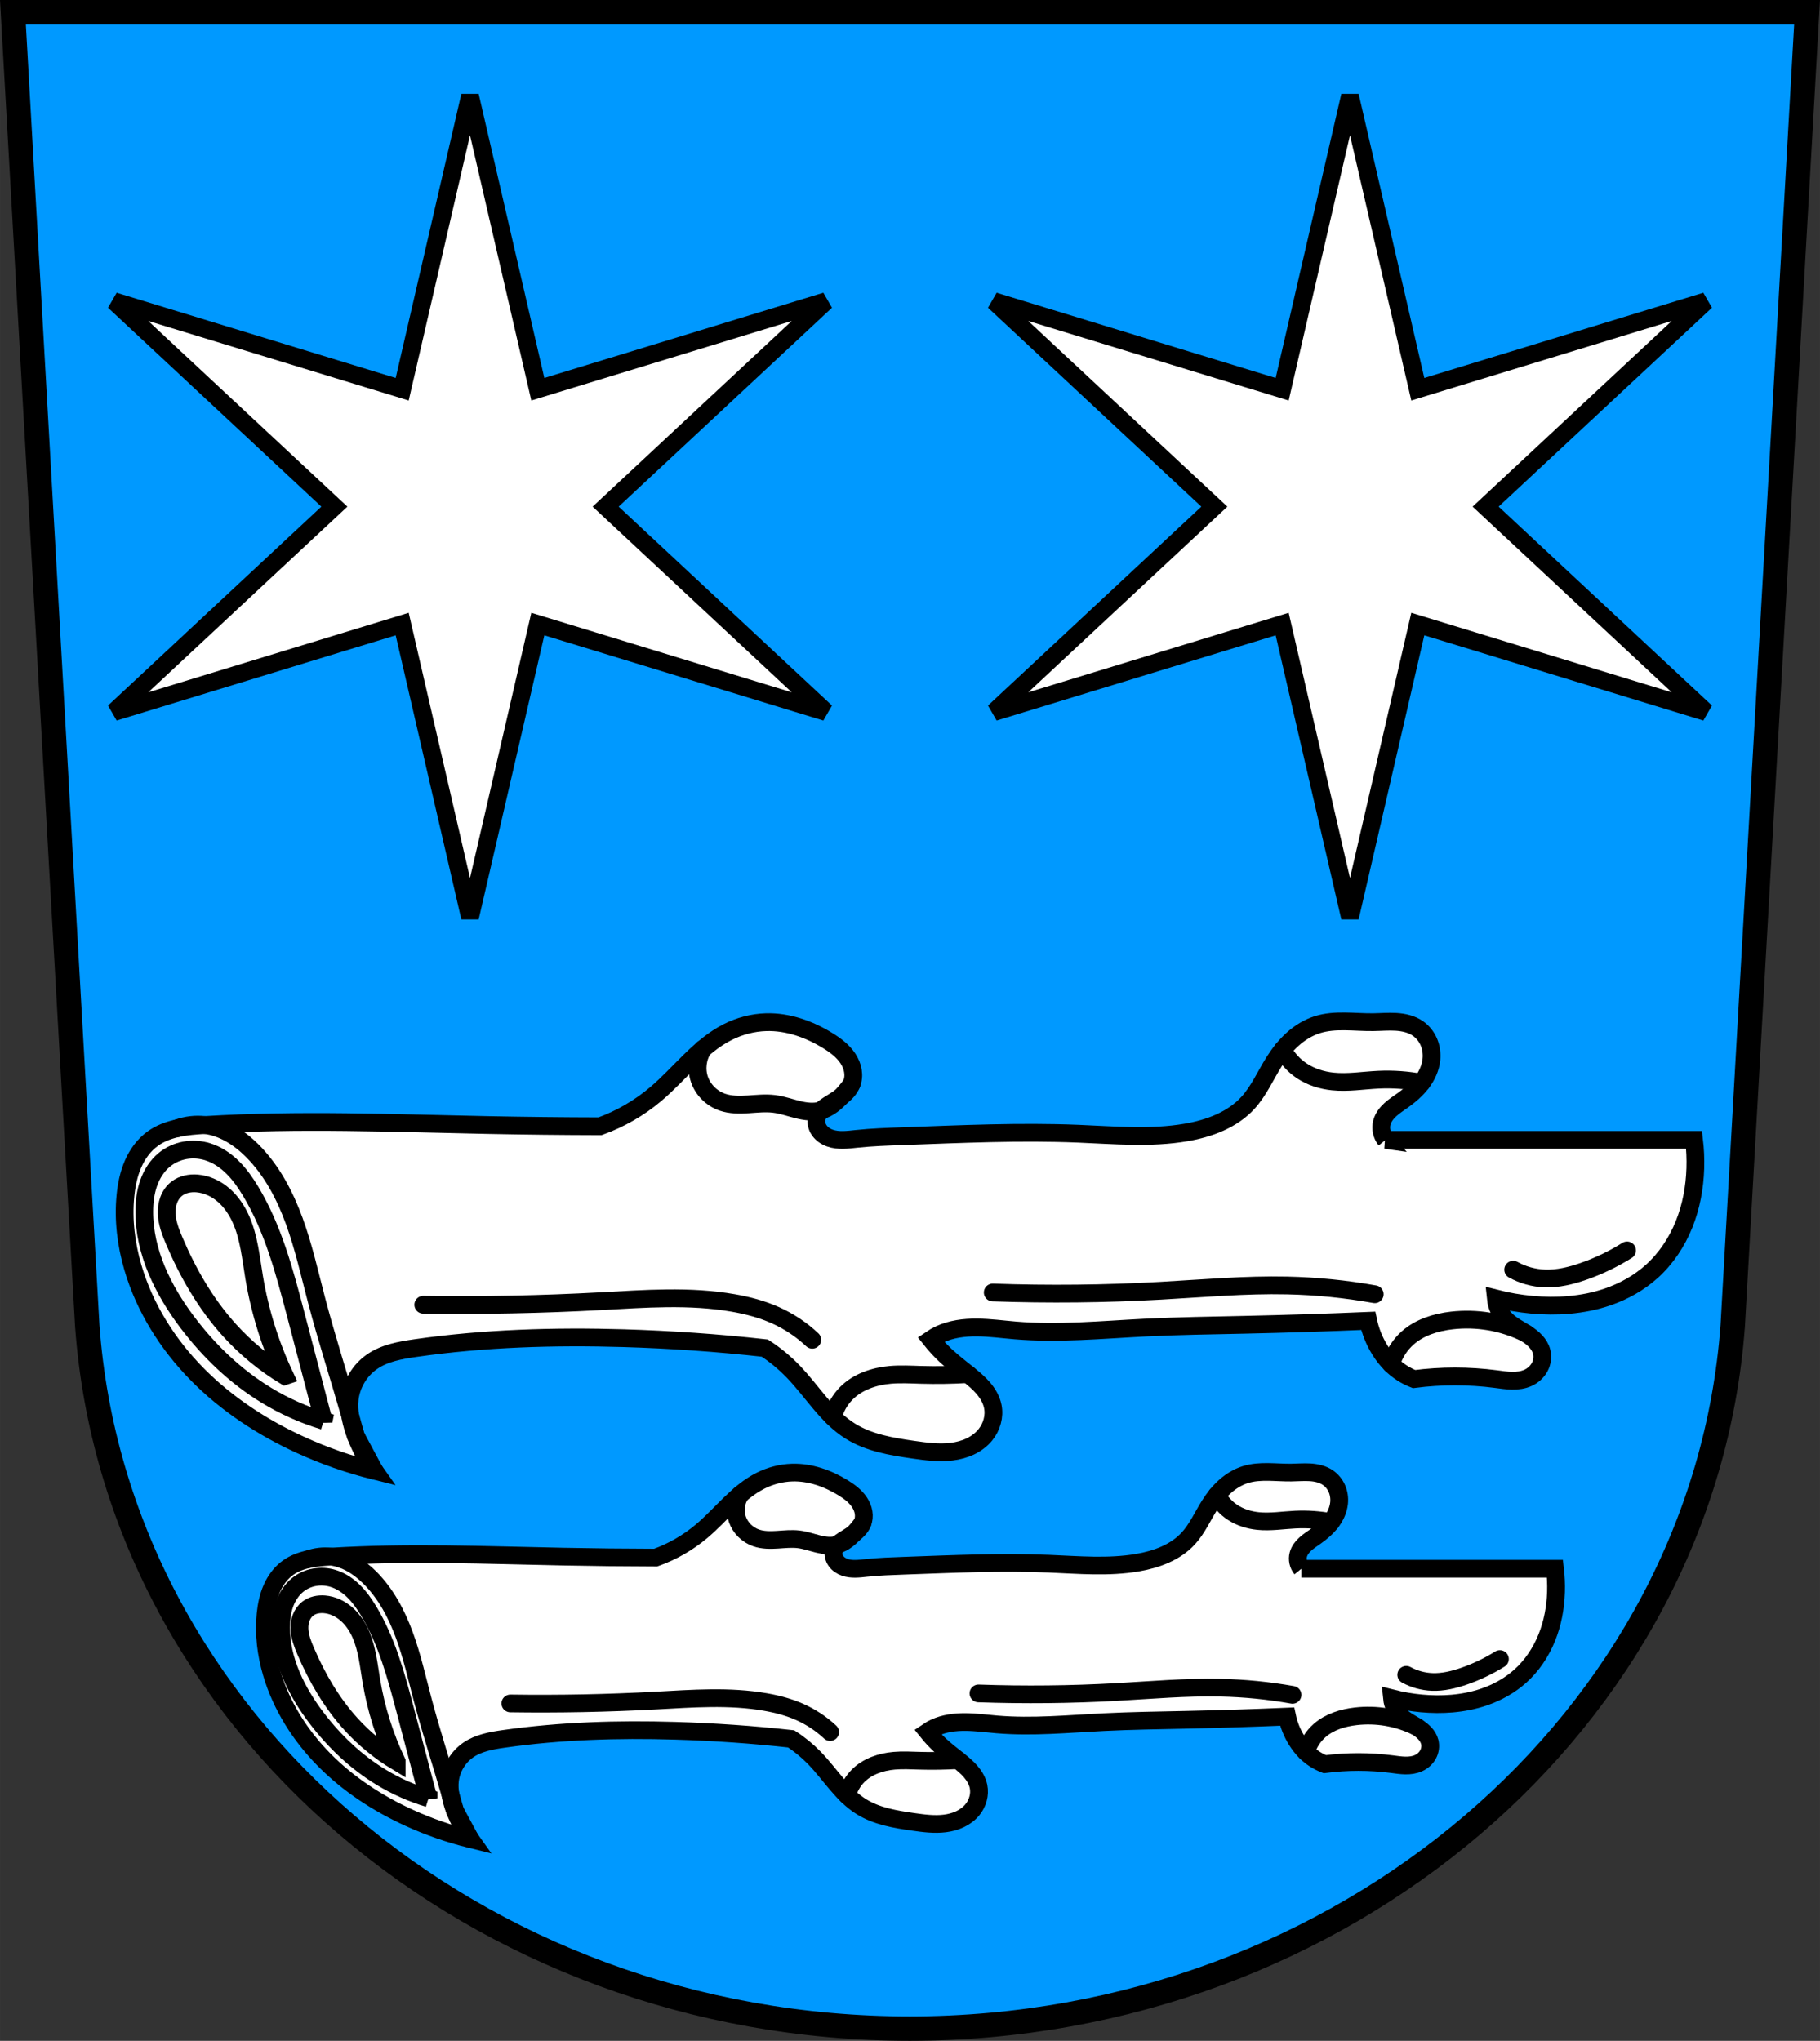
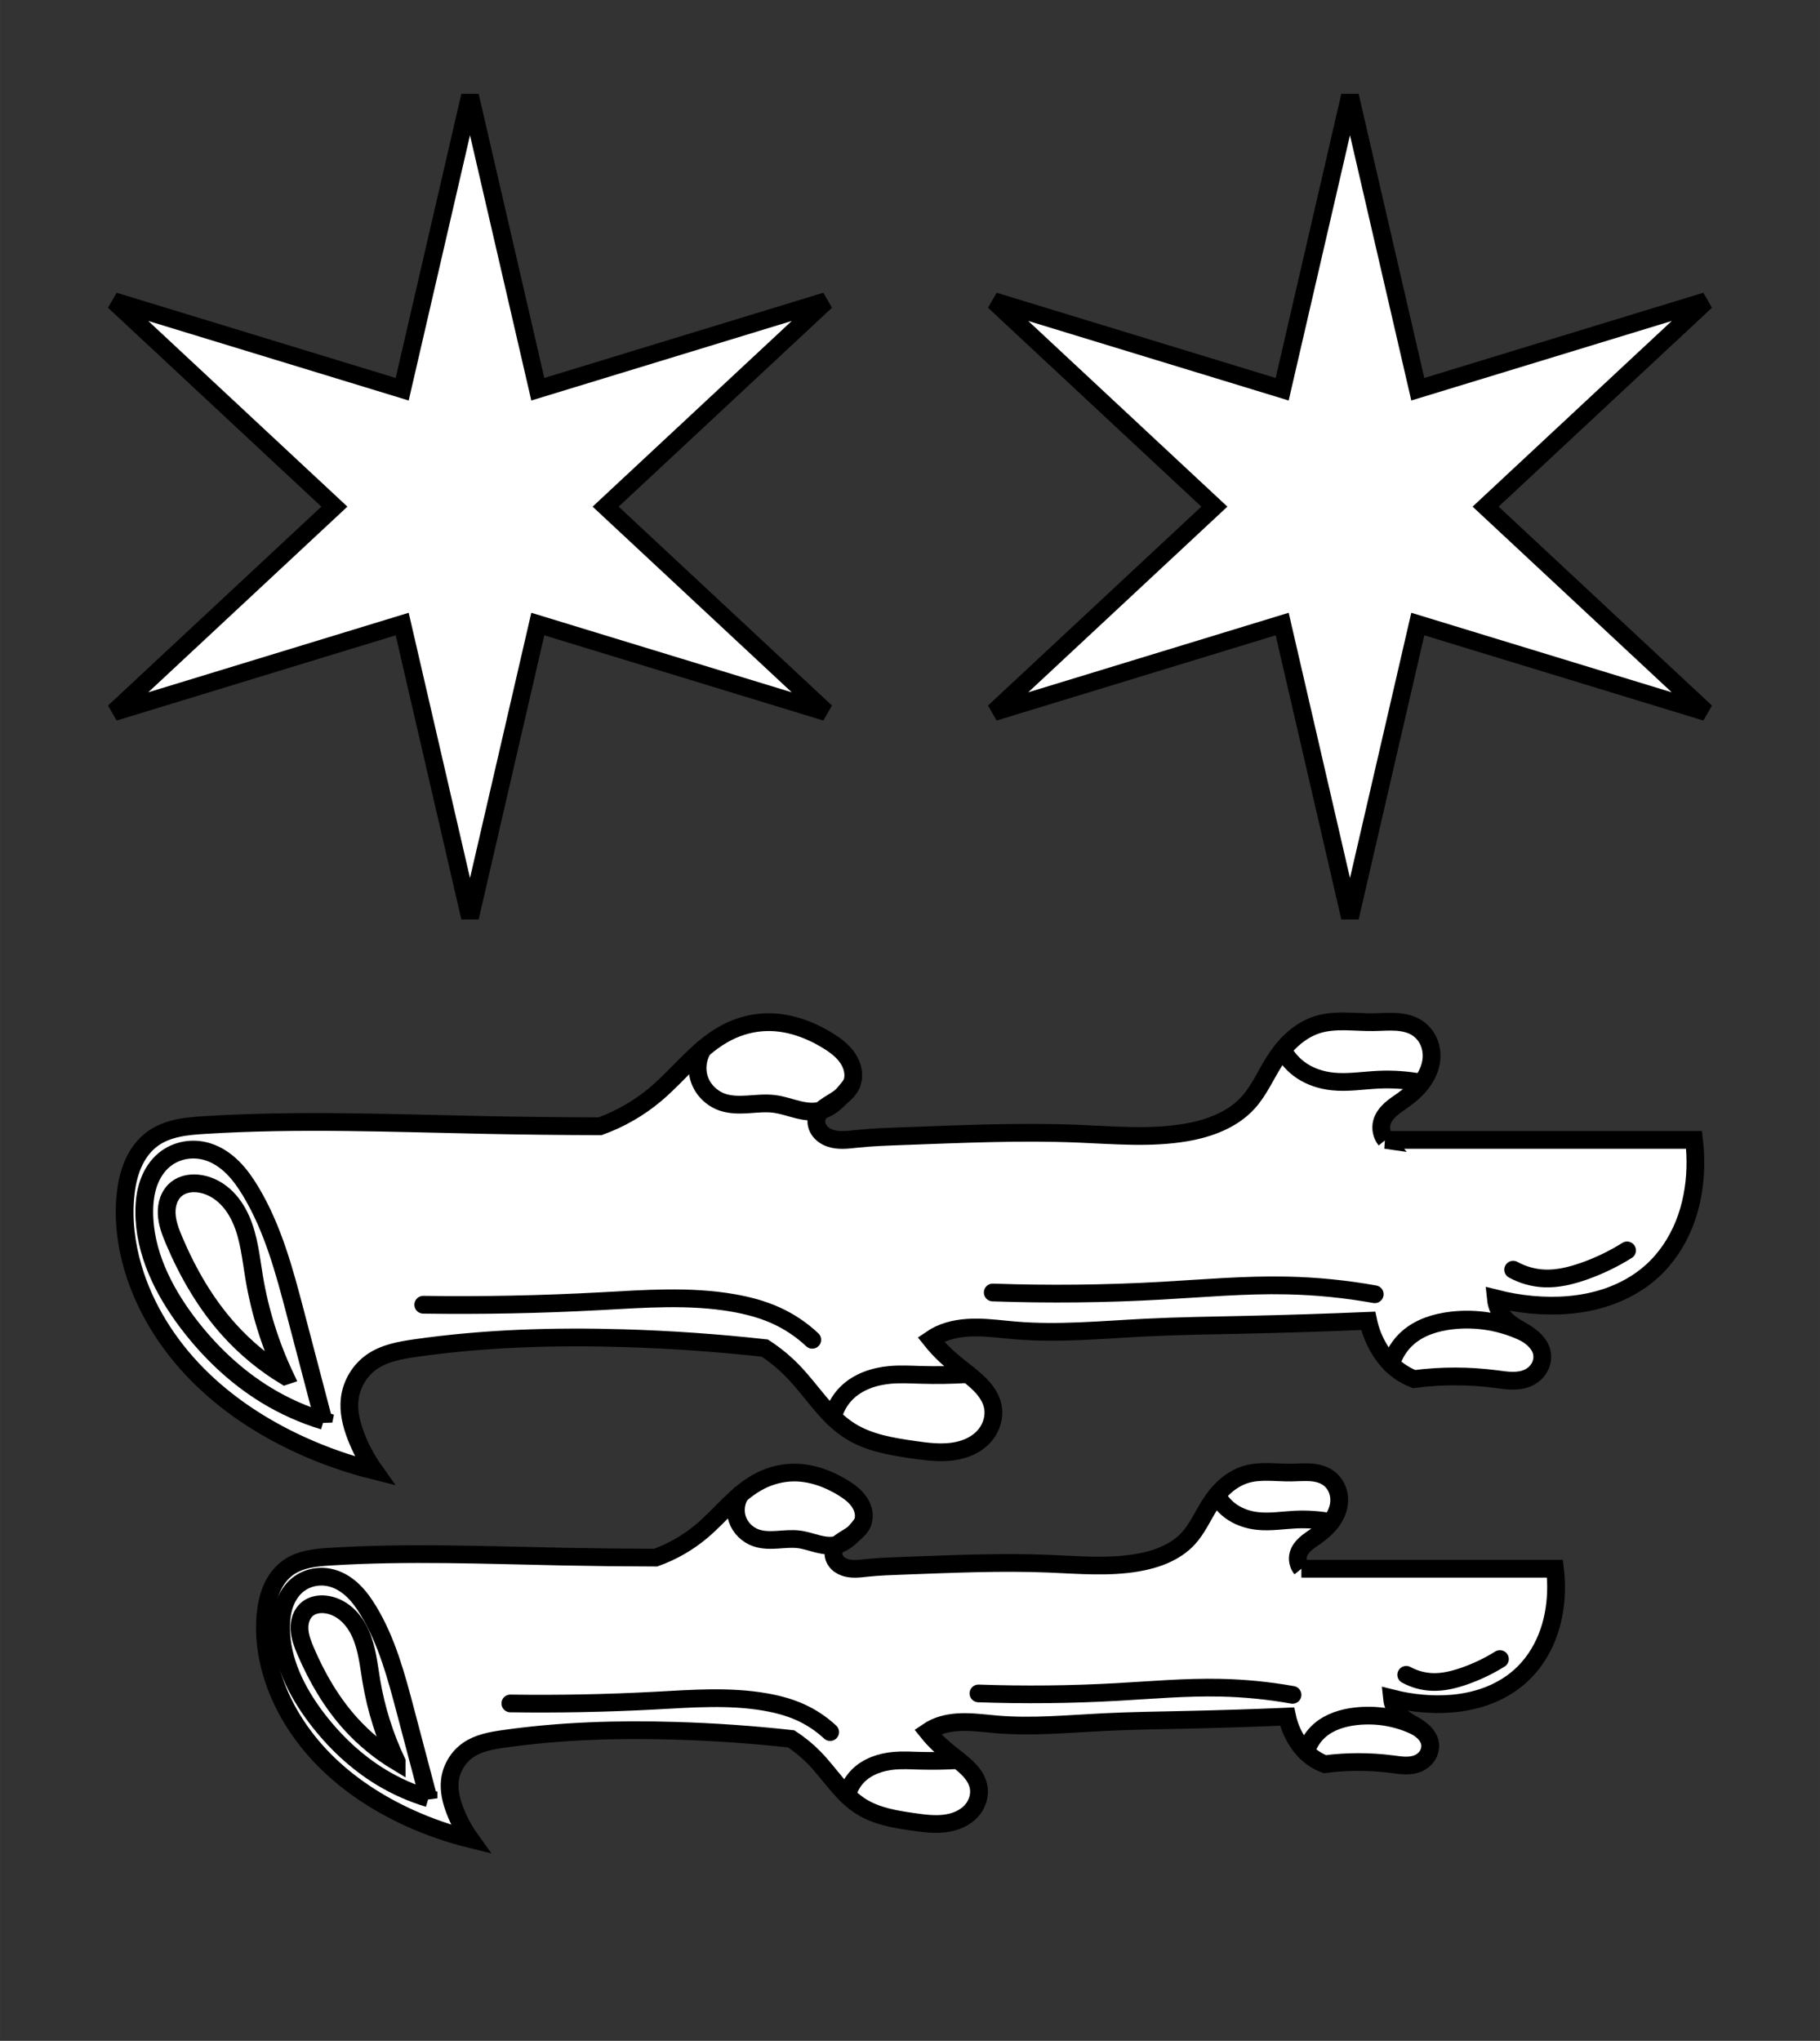
<svg xmlns="http://www.w3.org/2000/svg" xmlns:xlink="http://www.w3.org/1999/xlink" width="819.92" height="919.23" viewBox="0 0 819.916 919.234">
  <rect x="0" y="0" width="819.916" height="919.234" fill="#333333" stroke="none" />
  <g transform="translate(.536-59.963)">
    <g fill-rule="evenodd">
-       <path d="m5.284 65.46l33.492 591.69c12.96 177.69 175.52 316.52 370.64 316.54 194.85-.195 357.52-139.11 370.65-316.54l33.492-591.69h-404.14z" fill="#09f" />
-       <path d="m5.284 65.46l33.492 591.69c12.96 177.69 175.52 316.52 370.64 316.54 194.85-.195 357.52-139.11 370.65-316.54l33.492-591.69h-404.14z" fill="none" stroke="#000" stroke-width="11" />
-     </g>
+       </g>
    <g stroke="#000">
      <g stroke-width="8">
        <path d="m211.2 103.12l-30.553 132.16-129.8-39.637 99.25 92.52-99.25 92.52 129.8-39.639 30.553 132.16 30.551-132.16 129.8 39.639-99.25-92.52 99.25-92.52-129.8 39.637-30.551-132.16zm396.44 0l-30.551 132.16-129.8-39.637 99.25 92.52-99.25 92.52 129.8-39.639 30.551 132.16 30.553-132.16 129.8 39.639-99.25-92.52 99.25-92.52-129.8 39.637-30.553-132.16z" fill="#fff" stroke-linecap="square" />
        <g transform="translate(1003.77)" fill-rule="evenodd">
          <use xlink:href="#0" />
          <g fill="none" stroke-linecap="round">
            <use xlink:href="#1" />
            <use xlink:href="#2" />
            <use xlink:href="#3" />
            <use xlink:href="#4" />
            <use xlink:href="#5" />
            <use xlink:href="#6" />
            <use xlink:href="#7" />
            <use xlink:href="#8" />
            <use xlink:href="#9" />
            <use xlink:href="#A" />
          </g>
        </g>
      </g>
      <g transform="matrix(.822 0 0 .817 898.19 298.1)" fill-rule="evenodd" stroke-width="9.762">
        <path d="m-380.11 573.39h138.99c.506 4.258.692 8.553.558 12.839-.27 8.607-1.852 17.208-5.066 25.2-3.214 7.989-8.09 15.356-14.472 21.13-5.715 5.17-12.576 9.01-19.861 11.525-5.658 1.951-11.576 3.114-17.538 3.637-5.568.489-11.18.423-16.746-.09-5.458-.504-10.876-1.438-16.188-2.791.357 3.546 1.961 6.954 4.466 9.489 2.604 2.635 6.03 4.258 9.148 6.26 1.559 1 3.06 2.114 4.318 3.475 1.257 1.36 2.266 2.984 2.723 4.779.591 2.321.212 4.852-.933 6.955-1.145 2.103-3.03 3.774-5.208 4.767-2.234 1.018-4.734 1.334-7.189 1.294-2.455-.039-4.889-.419-7.324-.736-12.212-1.589-24.629-1.589-36.841 0-3.856-1.493-7.4-3.786-10.341-6.692-1.978-1.954-3.681-4.177-5.138-6.545-2.455-3.992-4.214-8.411-5.175-12.999-18.546.785-37.1 1.379-55.657 1.782-14.985.325-29.976.526-44.946 1.28-19.469.98-38.989 2.895-58.41 1.26-5.748-.484-11.481-1.278-17.249-1.322-5.768-.044-11.646.698-16.872 3.14-1.361.636-2.669 1.384-3.907 2.233 2.052 2.577 4.293 5 6.698 7.257 3.183 2.98 6.645 5.645 10.05 8.373 2.432 1.95 4.85 3.947 6.876 6.316 2.027 2.368 3.66 5.145 4.288 8.198.921 4.477-.461 9.295-3.349 12.839-1.825 2.239-4.207 3.995-6.816 5.235-2.609 1.24-5.441 1.974-8.307 2.332-5.732.717-11.535-.05-17.253-.868-9.867-1.412-20.02-3.092-28.468-8.373-10.534-6.581-17.06-17.85-25.677-26.794-3.86-4.01-8.176-7.571-12.839-10.606-21.14-2.346-42.37-3.836-63.63-4.466-31.32-.927-62.761.021-93.78 4.466-6.821.977-13.869 2.221-19.537 6.14-5.519 3.816-9.271 10.08-10.05 16.746-.661 5.677.745 11.41 2.791 16.746 2.121 5.533 4.942 10.798 8.373 15.63-11.497-2.853-22.726-6.783-33.492-11.722-17.15-7.868-33.2-18.376-46.44-31.82-13.242-13.444-23.614-29.892-28.912-48-3.065-10.477-4.423-21.512-3.349-32.376.481-4.868 1.459-9.725 3.406-14.212 1.948-4.487 4.908-8.602 8.874-11.465 3.321-2.398 7.247-3.855 11.25-4.721 4-.866 8.106-1.164 12.194-1.419 42.36-2.637 84.84-.845 127.27 0 16.93.337 33.863.523 50.796.558 9.146-3.296 17.696-8.236 25.12-14.513 10.922-9.236 19.611-21.455 32.376-27.91 5.359-2.71 11.302-4.289 17.304-4.466 9.849-.29 19.532 3.188 27.91 8.373 3.437 2.127 6.767 4.618 8.983 7.998 1.108 1.69 1.919 3.59 2.244 5.585.325 1.995.15 4.086-.621 5.954-.921 2.231-2.641 4.049-4.551 5.525-1.91 1.475-4.03 2.653-6.05 3.965-1.074.696-2.13 1.436-3.03 2.347-.9.91-1.644 2-1.993 3.235-.275.969-.298 2-.098 2.991.2.987.62 1.925 1.197 2.751 1.153 1.651 2.911 2.823 4.81 3.495 3.797 1.344 7.965.767 11.971.342 6.854-.727 13.749-.957 20.636-1.207 26.414-.956 52.855-2.195 79.26-1.116 16.21.662 32.574 2.188 48.563-.558 10.361-1.78 20.83-5.625 27.91-13.397 4.911-5.391 7.833-12.252 11.722-18.421 2.336-3.705 5.05-7.195 8.303-10.129 3.252-2.934 7.06-5.304 11.234-6.617 8.03-2.526 16.698-1.014 25.12-1.116 3.443-.042 6.888-.358 10.324-.147 3.437.211 6.931.991 9.771 2.938 2.199 1.507 3.923 3.677 4.971 6.128 1.048 2.451 1.426 5.174 1.169 7.827-.373 3.843-2.057 7.484-4.393 10.558-2.335 3.075-5.303 5.619-8.446 7.862-1.917 1.369-3.915 2.641-5.655 4.228-1.74 1.588-3.233 3.542-3.834 5.819-.706 2.673-.064 5.666 1.675 7.815z" fill="#fff" id="0" />
        <g fill="none" stroke-linecap="round">
-           <path d="m-924.27 568.11c3.881-1.41 8.093-1.9 12.194-1.419 8.246.968 15.627 5.763 21.484 11.648 8.728 8.768 14.623 20 18.857 31.628 4.233 11.625 6.916 23.744 10.06 35.71 4.582 17.445 10.156 34.611 15.13 51.949.876 3.053 1.733 6.111 2.571 9.174l8.373 15.63" id="1" />
          <path d="m-858.51 699.94c-4.221-16.11-8.447-32.22-12.676-48.33-4.982-18.977-10.09-38.25-20.2-55.06-2.316-3.852-4.902-7.575-8.093-10.74-3.191-3.165-7.02-5.766-11.316-7.085-3.274-1.01-6.786-1.247-10.158-.646-3.372.601-6.596 2.049-9.252 4.211-3.352 2.729-5.736 6.532-7.162 10.612-1.427 4.08-1.935 8.436-1.948 12.758-.057 18.17 8.461 35.406 19.409 49.91 9.798 12.979 21.754 24.431 35.65 32.877 8.05 4.894 16.726 8.764 25.747 11.487z" id="2" />
          <path d="m-875.94 679.74c-6.622-14.06-11.302-29.03-13.864-44.36-1.478-8.843-2.297-17.954-5.934-26.15-1.818-4.098-4.353-7.926-7.725-10.88-3.372-2.954-7.62-4.995-12.09-5.354-3.202-.257-6.576.404-9.111 2.377-1.661 1.293-2.894 3.096-3.635 5.066-.741 1.97-1 4.102-.917 6.205.176 4.206 1.718 8.225 3.363 12.1 6.217 14.638 14.282 28.613 24.955 40.4 7.264 8.02 15.699 14.986 24.955 20.598z" id="3" />
          <path d="m-687.54 532.34c-2.573 4.02-3.215 9.216-1.696 13.739 1.601 4.768 5.551 8.655 10.303 10.303 3.704 1.284 7.726 1.256 11.639 1.01 3.913-.248 7.85-.701 11.74-.215 3.584.447 7.02 1.678 10.521 2.549 3.505.871 7.232 1.378 10.701.374 3.586-1.038 6.535-3.585 9.09-6.312 1.631-1.743 3.152-3.59 4.551-5.525" id="4" />
          <path d="m-629.08 698.29c.994-4.03 3.099-7.79 6.02-10.744 5.145-5.199 12.526-7.686 19.813-8.321 4.609-.402 9.245-.133 13.869 0 7.05.203 14.11.088 21.15-.343" id="5" />
          <path d="m-426.47 532.77c2.039 3.835 5.05 7.148 8.67 9.546 4.115 2.724 8.961 4.242 13.869 4.755 6.846.716 13.73-.466 20.606-.793 6.515-.309 13.07.155 19.472 1.378" id="6" />
          <path d="m-316.82 660.58c-5.263-2.617-10.916-4.449-16.713-5.419-5.507-.921-11.143-1.065-16.691-.438-7.196.813-14.468 3.049-19.894 7.846-3.55 3.138-6.183 7.301-7.497 11.853" id="7" />
          <path d="m-813.63 647.64c26.585.383 53.18-.144 79.73-1.579 20.02-1.082 40.25-2.669 59.996.789 6.497 1.138 12.927 2.828 18.946 5.526 6.089 2.729 11.717 6.481 16.578 11.05" id="8" />
          <path d="m-557.07 642.12c25.26.891 50.552.627 75.78-.789 18.938-1.063 37.874-2.777 56.838-2.368 13.233.285 26.443 1.606 39.471 3.947" id="9" />
          <path d="m-322.62 631.85c4.342 2.4 9.252 3.764 14.209 3.947 5.914.219 11.776-1.217 17.367-3.158 6.908-2.398 13.543-5.582 19.735-9.473" id="A" />
        </g>
      </g>
    </g>
  </g>
</svg>